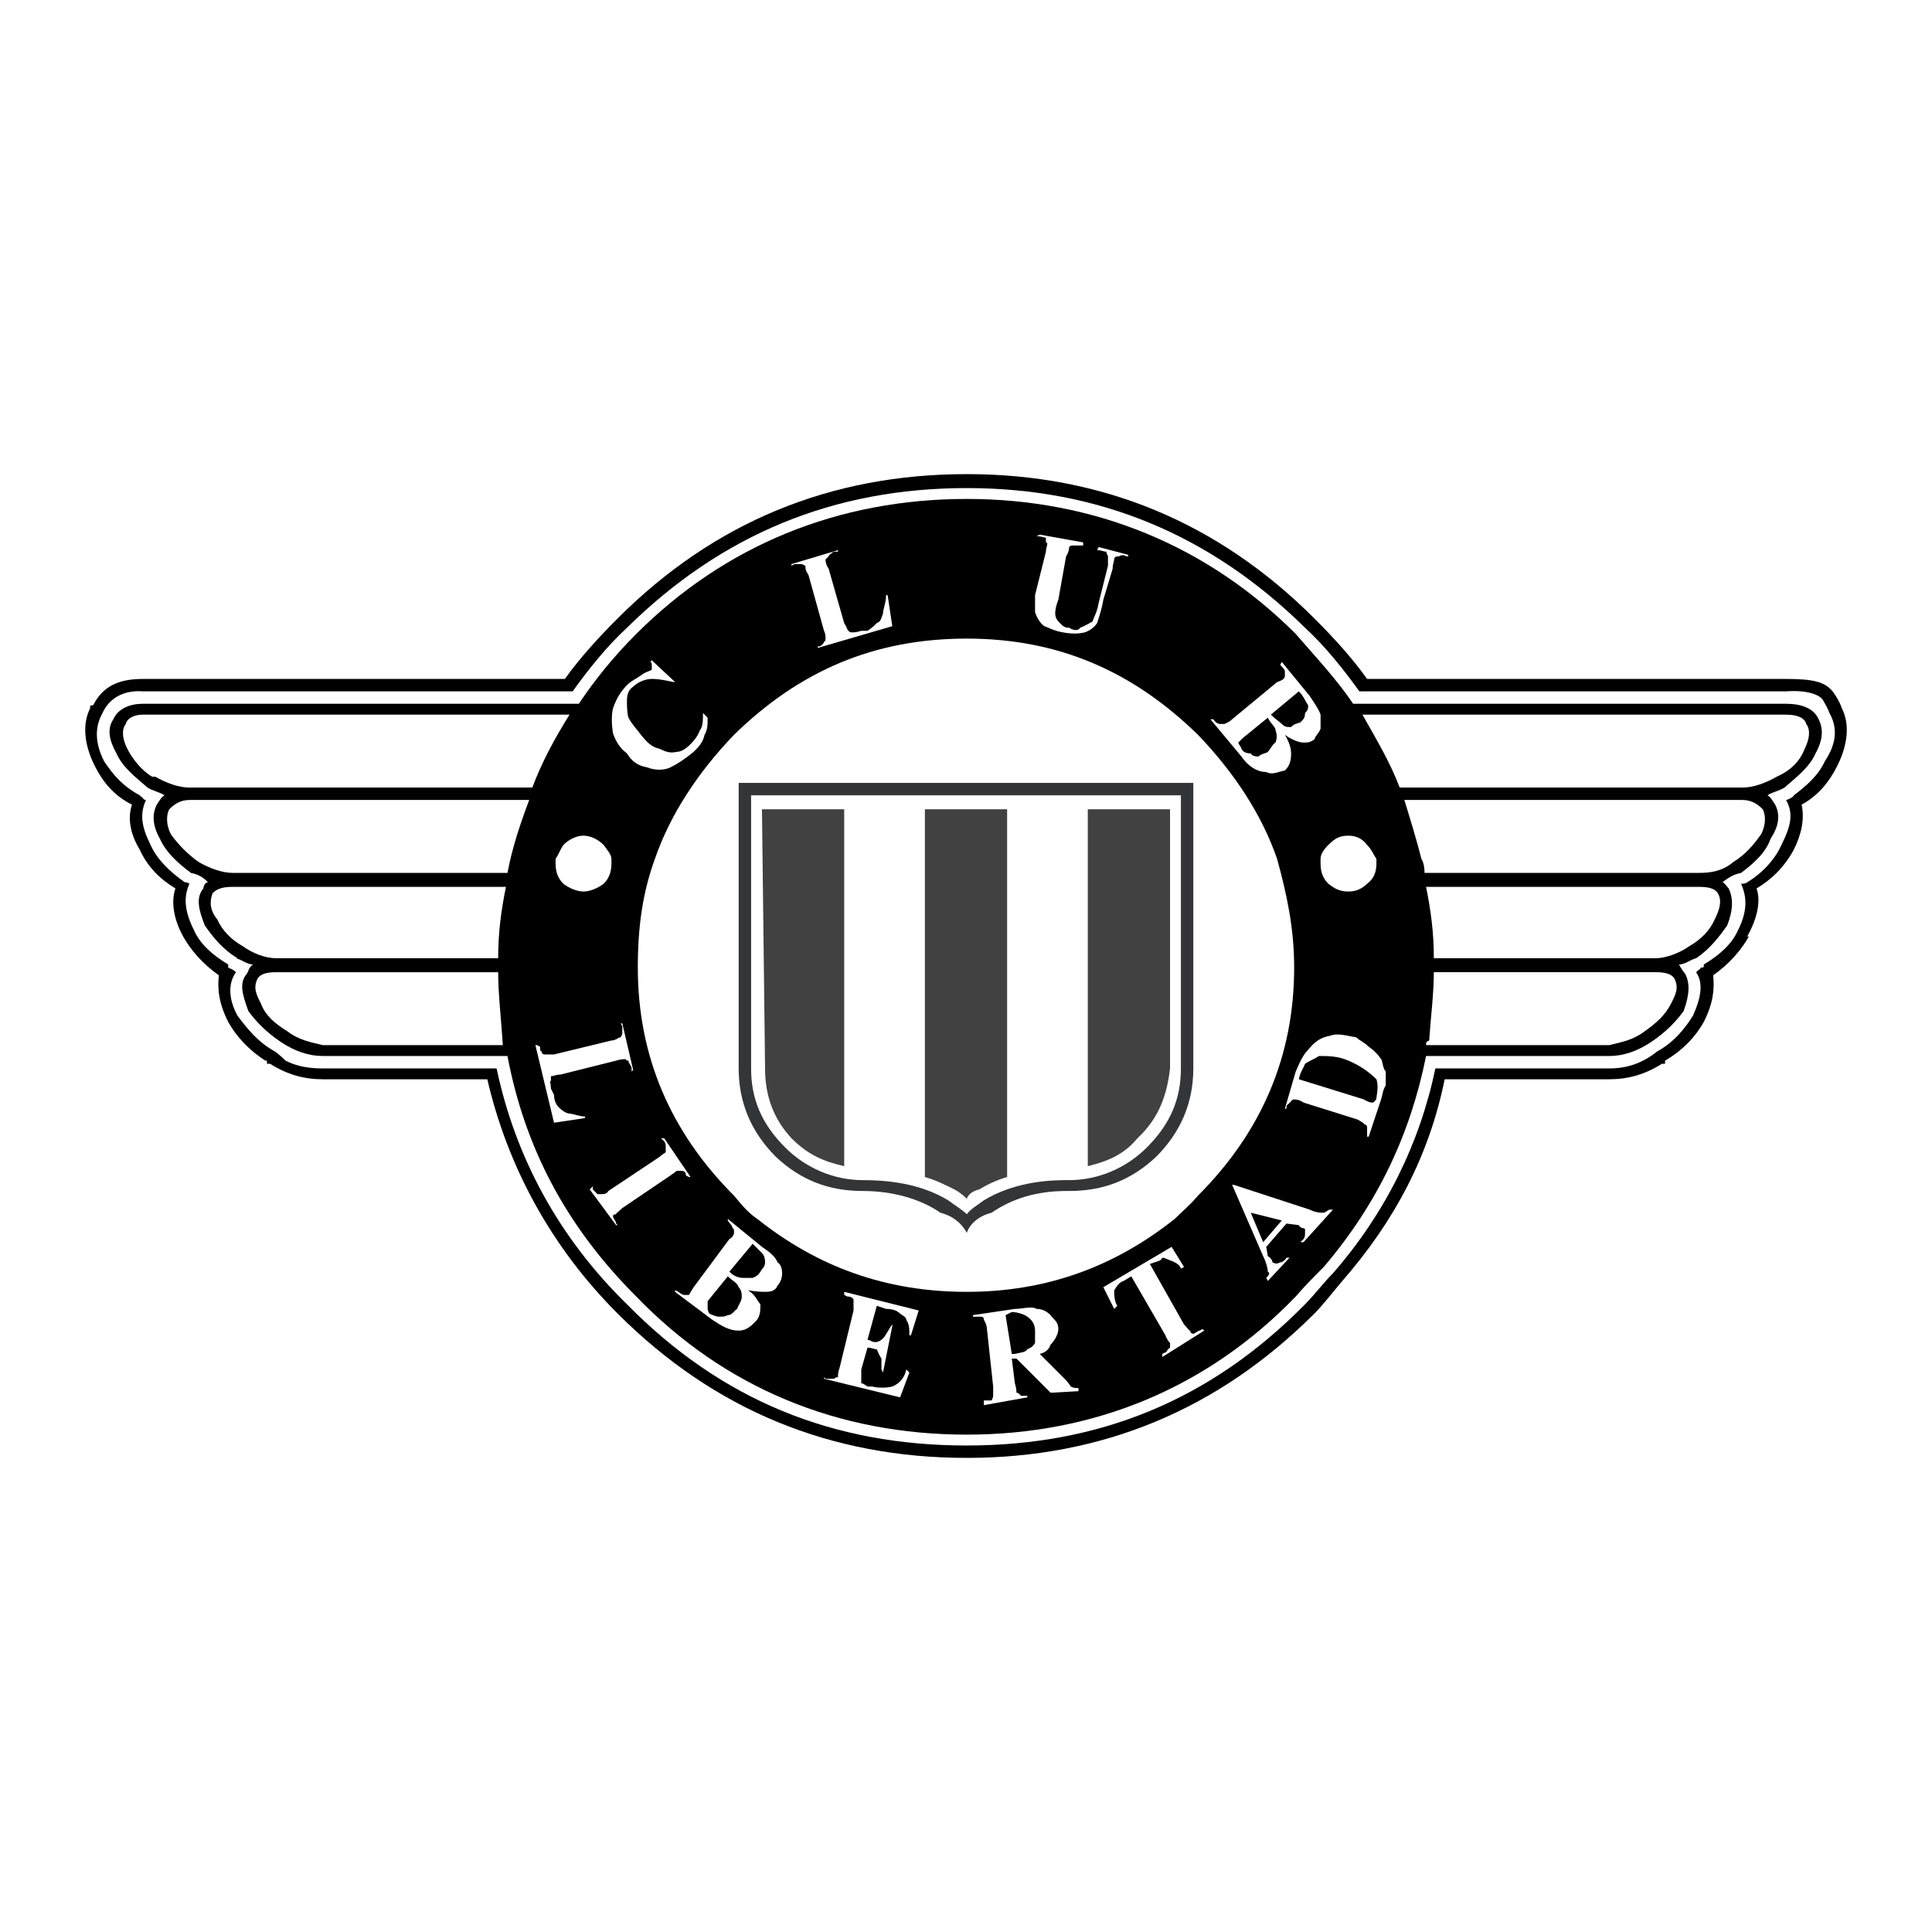
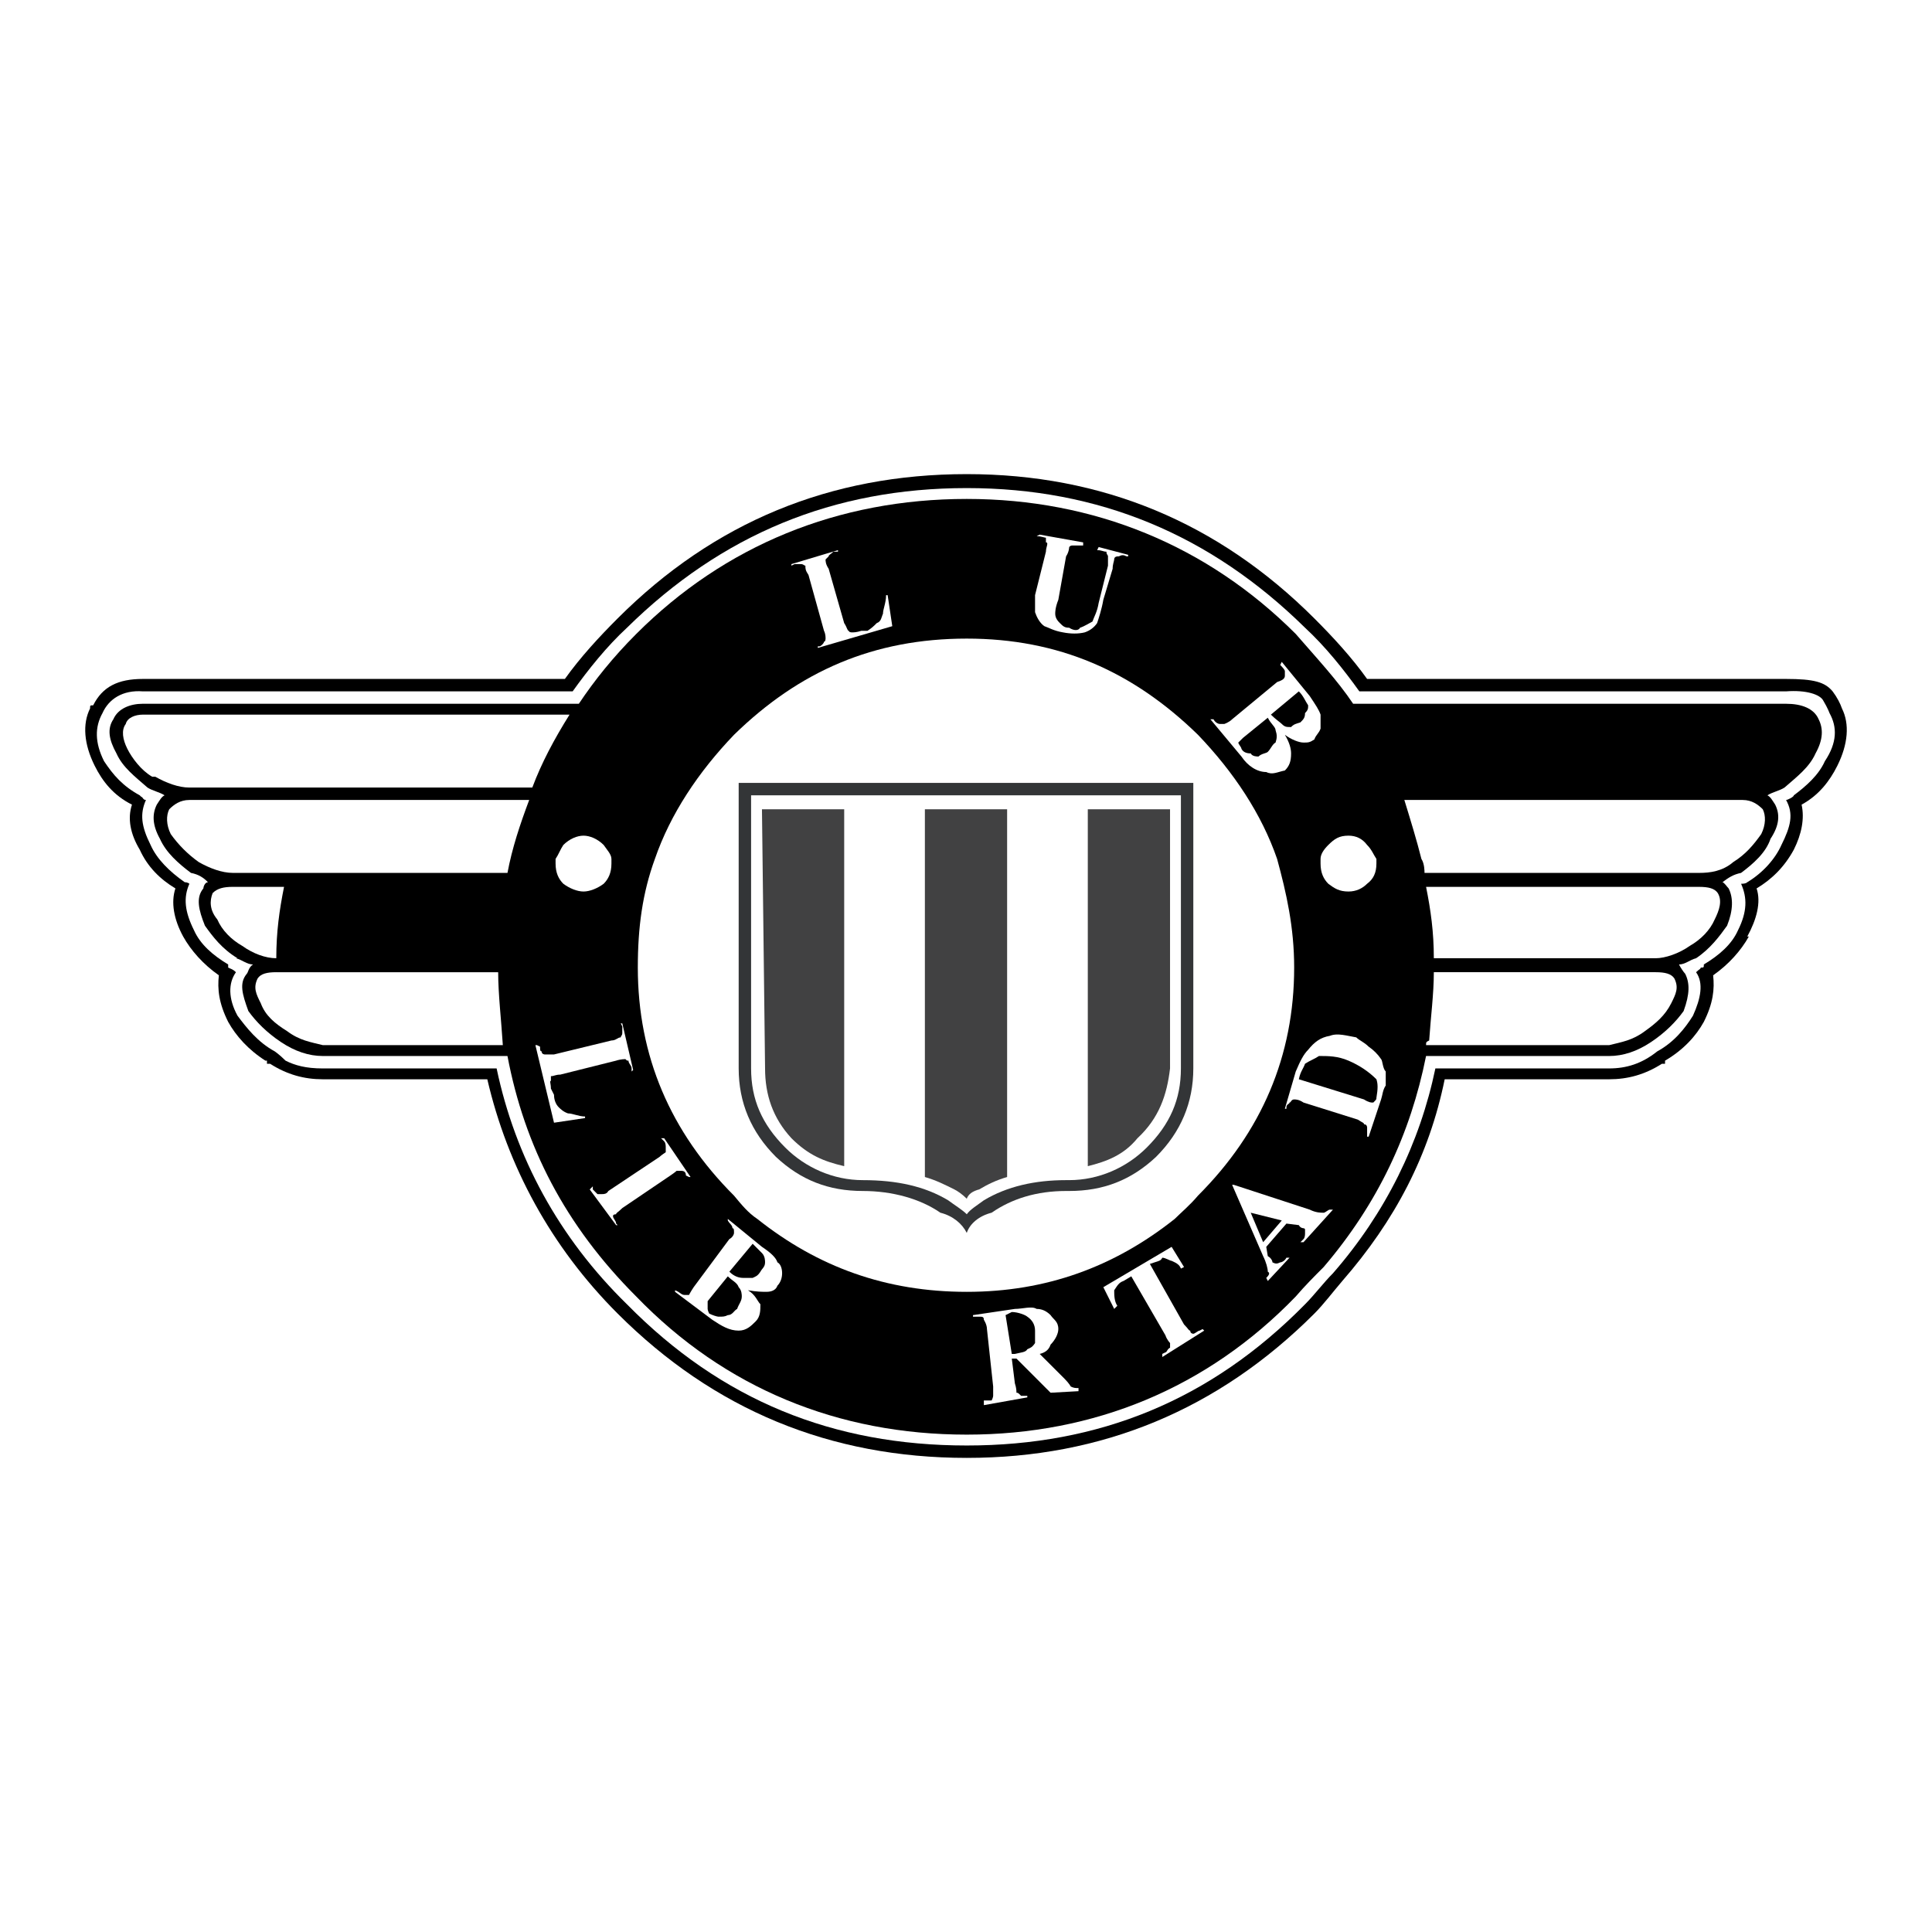
<svg xmlns="http://www.w3.org/2000/svg" version="1.0" id="Layer_1" x="0px" y="0px" width="192.756px" height="192.756px" viewBox="0 0 192.756 192.756" enable-background="new 0 0 192.756 192.756" xml:space="preserve">
  <g>
    <polygon fill-rule="evenodd" clip-rule="evenodd" fill="#FFFFFF" points="0,0 192.756,0 192.756,192.756 0,192.756 0,0  " />
    <path fill-rule="evenodd" clip-rule="evenodd" d="M182.84,68.976c-0.774-0.928-1.858-1.238-4.645-1.238h-41.799   c-1.548-2.167-3.405-4.18-5.264-6.038c-9.599-9.598-21.209-14.397-34.678-14.397c-13.623,0-25.234,4.799-34.832,14.397   c-1.858,1.858-3.715,3.87-5.264,6.038H14.251c-2.477,0-4.025,0.774-4.954,2.632c-0.31,0-0.31,0-0.31,0.31l0,0   c-0.774,1.548-0.619,3.561,0.464,5.728l0,0c0.774,1.548,1.858,2.941,3.715,3.871c-0.464,1.393-0.155,2.941,0.774,4.489   c0.774,1.703,2.013,2.941,3.561,3.87c-0.465,1.394-0.155,3.096,0.774,4.799c0.774,1.394,2.013,2.787,3.561,3.87   c-0.155,1.394,0,2.787,0.928,4.645c0.774,1.394,2.013,2.786,3.716,3.87c0,0,0,0,0.155,0c0,0,0,0,0,0.31l0,0l0,0h0.31   c1.703,1.084,3.406,1.548,5.264,1.548h16.41c2.013,8.67,6.347,16.72,13.004,23.377c9.598,9.599,21.209,14.397,34.832,14.397   c13.469,0,25.079-4.799,34.678-14.397c0.929-0.929,1.858-2.168,2.787-3.251c5.263-6.038,8.669-12.54,10.217-20.126h3.251   c0.155,0,0.155,0,0.465,0h12.694c1.857,0,3.561-0.464,5.264-1.548c0,0,0,0,0.31,0c0-0.31,0-0.31,0-0.31   c1.857-1.084,3.097-2.477,3.87-3.87c0.929-1.857,1.084-3.251,0.929-4.645c1.549-1.083,2.787-2.477,3.562-3.87h-0.155   c0.929-1.703,1.394-3.406,0.929-4.799c1.549-0.929,2.787-2.167,3.716-3.87c0.773-1.548,1.084-3.096,0.773-4.489   c1.703-0.929,2.787-2.323,3.562-3.871c1.083-2.167,1.238-4.18,0.464-5.728C183.614,70.215,183.305,69.596,182.84,68.976   L182.84,68.976z" />
    <path fill-rule="evenodd" clip-rule="evenodd" fill="#FFFFFF" d="M182.53,71.144c0,0-0.155-0.464-0.619-1.238   c-0.31-0.619-1.703-1.084-3.716-0.929h-42.573c-1.548-2.167-3.405-4.489-5.418-6.347c-9.443-9.289-20.59-13.934-33.749-13.934   c-13.313,0-24.46,4.645-33.903,13.934c-2.013,1.857-3.87,4.18-5.418,6.347H14.251c-2.013-0.155-3.406,0.774-4.025,2.167l0,0   c-0.774,1.394-0.774,2.941,0.155,4.799c0.929,1.393,1.858,2.477,3.561,3.406l0.155,0.155c0.155,0,0.155,0.31,0.464,0.31   c-0.62,1.393-0.464,2.632,0.464,4.49c0.619,1.393,1.858,2.632,3.406,3.715l0,0c0.31,0,0.464,0.155,0.464,0.155   c-0.619,1.394-0.464,2.787,0.464,4.645c0.62,1.393,1.858,2.477,3.406,3.406c0,0.31,0,0.31,0,0.31   c0.31,0.155,0.465,0.155,0.774,0.464c-0.774,1.084-0.774,2.632,0.155,4.335c0.929,1.238,2.013,2.632,3.715,3.561l0,0   c0,0,0.464,0.31,1.083,0.929c0.929,0.465,2.013,0.774,3.716,0.774h17.339c1.857,8.824,6.192,16.874,13.004,23.531   c9.443,9.598,20.59,14.088,33.903,14.088c13.159,0,24.306-4.49,33.749-14.088c0.929-0.93,1.857-2.168,2.787-3.097   c5.263-6.037,8.669-13.004,10.217-20.435h17.339c1.703,0,3.251-0.465,4.8-1.703l0,0l0,0c1.702-0.929,2.786-2.322,3.561-3.561   c0.773-1.703,1.083-3.251,0.31-4.335c0.31-0.31,0.464-0.31,0.464-0.464c0.31,0,0.31,0,0.31-0.31   c1.549-0.929,2.787-2.013,3.406-3.406c0.929-1.858,0.929-3.251,0.31-4.645c0.154,0,0.464,0,0.619-0.155l0,0l0,0   c1.548-0.929,2.786-2.322,3.406-3.715c0.929-1.858,1.238-3.097,0.464-4.49c0.155,0,0.774-0.31,0.774-0.464   c1.238-0.929,2.477-2.013,3.096-3.406C183.305,74.085,183.305,72.537,182.53,71.144L182.53,71.144z" />
    <path fill-rule="evenodd" clip-rule="evenodd" d="M178.195,70.215c1.548,0,2.786,0.464,3.251,1.548   c0.465,0.929,0.465,2.012-0.31,3.406c-0.619,1.393-1.857,2.322-3.096,3.406l0,0c-0.465,0.31-1.238,0.464-1.703,0.774   c0.31,0.155,0.465,0.464,0.773,0.929c0.465,0.928,0.465,2.012-0.464,3.406c-0.465,1.393-1.703,2.477-2.941,3.406l0,0   c-0.774,0.155-1.238,0.464-1.858,0.929c0.155,0,0.465,0.464,0.62,0.619c0.464,0.929,0.464,2.167-0.155,3.715   c-0.773,1.084-1.703,2.322-3.096,3.251c-0.62,0.155-1.084,0.62-1.703,0.62c0.154,0.31,0.464,0.774,0.619,0.929   c0.464,0.929,0.464,2.012-0.155,3.715c-0.773,1.084-1.857,2.168-3.251,3.097c-1.393,0.929-2.786,1.393-4.18,1.393h-18.268   c-1.548,7.741-4.799,14.707-10.218,21.055c-0.929,0.929-1.857,1.858-2.786,2.941c-8.824,9.134-20.126,13.778-32.82,13.778   c-12.849,0-24.15-4.645-32.974-13.778c-7.122-7.121-11.146-15.017-12.85-23.996H32.209c-1.393,0-2.787-0.464-4.18-1.393l0,0   c-1.393-0.929-2.477-2.013-3.251-3.097c-0.619-1.703-0.929-2.786-0.155-3.715c0.155-0.155,0.155-0.62,0.62-0.929   c-0.62,0-1.084-0.465-1.703-0.62h0.155c-1.548-0.929-2.477-2.167-3.251-3.251c-0.619-1.548-0.929-2.786-0.155-3.715   c0-0.155,0.155-0.619,0.464-0.619c-0.464-0.464-0.929-0.774-1.703-0.929c-1.238-0.929-2.477-2.013-3.096-3.406   c-0.774-1.394-0.774-2.478-0.31-3.406c0.31-0.465,0.464-0.774,0.774-0.929c-0.465-0.31-1.239-0.464-1.703-0.774   c-1.239-1.084-2.477-2.013-3.096-3.406c-0.774-1.394-0.929-2.477-0.31-3.406c0.464-1.084,1.703-1.548,2.941-1.548h43.502   c1.548-2.322,3.406-4.645,5.728-6.967c8.824-8.824,20.125-13.468,32.974-13.468c12.694,0,23.996,4.644,32.82,13.468   c2.013,2.322,4.18,4.645,5.728,6.967H178.195L178.195,70.215z" />
-     <path fill-rule="evenodd" clip-rule="evenodd" fill="#FFFFFF" d="M180.208,72.227c-0.154-0.619-0.929-0.928-2.013-0.928h-42.264   c1.394,2.477,2.787,4.799,3.716,7.276h34.213c1.084,0,2.322-0.464,3.406-1.084c1.394-0.619,2.322-1.548,2.787-2.786   C180.518,73.775,180.672,72.847,180.208,72.227L180.208,72.227z" />
    <path fill-rule="evenodd" clip-rule="evenodd" fill="#FFFFFF" d="M175.873,80.742c-0.465-0.464-1.083-0.929-2.013-0.929h-33.748   c0.619,2.013,1.238,4.025,1.703,5.883c0.31,0.465,0.31,1.239,0.31,1.394h27.401c1.083,0,2.321-0.155,3.405-1.083   c1.238-0.774,2.013-1.703,2.787-2.787C176.183,82.29,176.183,81.361,175.873,80.742L175.873,80.742z" />
    <path fill-rule="evenodd" clip-rule="evenodd" fill="#FFFFFF" d="M171.384,89.102c-0.31-0.464-0.929-0.619-1.857-0.619h-27.247   c0.465,2.322,0.774,4.49,0.774,7.121h22.138c0.929,0,2.322-0.464,3.405-1.238l0,0c1.084-0.619,2.013-1.548,2.478-2.632   C171.539,90.805,171.848,89.876,171.384,89.102L171.384,89.102z" />
    <path fill-rule="evenodd" clip-rule="evenodd" fill="#FFFFFF" d="M167.049,97.616c-0.31-0.464-0.929-0.619-1.857-0.619h-22.138   c0,2.167-0.31,4.489-0.465,6.812c-0.31,0.155-0.31,0.155-0.31,0.465h18.268c1.238-0.31,2.322-0.465,3.561-1.394l0,0   c1.084-0.774,2.013-1.548,2.632-2.786C167.204,99.164,167.514,98.545,167.049,97.616L167.049,97.616z" />
    <path fill-rule="evenodd" clip-rule="evenodd" fill="#FFFFFF" d="M18.895,79.813c-0.929,0-1.548,0.465-2.012,0.929   c-0.31,0.619-0.31,1.548,0.154,2.477c0.774,1.084,1.703,2.013,2.787,2.787l0,0c1.083,0.619,2.322,1.083,3.406,1.083h27.401   c0.464-2.477,1.238-4.799,2.167-7.276H18.895L18.895,79.813z" />
-     <path fill-rule="evenodd" clip-rule="evenodd" fill="#FFFFFF" d="M24.159,94.365c1.084,0.774,2.322,1.238,3.406,1.238h22.138   c0-2.631,0.31-4.799,0.774-7.121H23.23c-0.929,0-1.548,0.155-2.013,0.619c-0.31,0.774-0.31,1.703,0.464,2.632   C22.146,92.817,23.075,93.746,24.159,94.365L24.159,94.365z" />
+     <path fill-rule="evenodd" clip-rule="evenodd" fill="#FFFFFF" d="M24.159,94.365c1.084,0.774,2.322,1.238,3.406,1.238c0-2.631,0.31-4.799,0.774-7.121H23.23c-0.929,0-1.548,0.155-2.013,0.619c-0.31,0.774-0.31,1.703,0.464,2.632   C22.146,92.817,23.075,93.746,24.159,94.365L24.159,94.365z" />
    <path fill-rule="evenodd" clip-rule="evenodd" fill="#FFFFFF" d="M27.564,96.997c-0.929,0-1.548,0.155-1.857,0.619   c-0.464,0.929-0.155,1.548,0.31,2.478c0.464,1.238,1.393,2.012,2.632,2.786c1.238,0.929,2.322,1.084,3.561,1.394h17.958   c-0.155-2.478-0.465-5.109-0.465-7.276H27.564L27.564,96.997z" />
    <path fill-rule="evenodd" clip-rule="evenodd" fill="#FFFFFF" d="M18.895,78.575h34.213c0.929-2.477,2.167-4.799,3.715-7.276   H14.251c-0.774,0-1.548,0.31-1.703,0.928c-0.464,0.62-0.31,1.548,0.155,2.478c0.464,0.929,1.394,2.167,2.477,2.786h0.31   C16.573,78.11,17.812,78.575,18.895,78.575L18.895,78.575z" />
    <path fill-rule="evenodd" clip-rule="evenodd" fill="#FFFFFF" d="M65.338,85.696c-1.239,3.406-1.703,6.812-1.703,10.837   c0,8.824,3.251,16.41,9.598,22.757l0,0c0.774,0.929,1.394,1.703,2.322,2.322c6.038,4.799,12.85,7.275,20.899,7.275   c7.896,0,14.707-2.477,20.745-7.275c0.619-0.619,1.548-1.394,2.322-2.322l0,0c6.347-6.348,9.598-13.934,9.598-22.757   c0-4.025-0.773-7.431-1.702-10.837c-1.549-4.49-4.335-8.669-7.896-12.385c-6.502-6.347-13.934-9.598-23.067-9.598   c-9.288,0-16.719,3.251-23.222,9.598C69.673,77.026,66.887,81.206,65.338,85.696L65.338,85.696z" />
    <path fill-rule="evenodd" clip-rule="evenodd" fill="#333537" d="M106.673,118.825h-0.31c-2.941,0-5.418,0.774-7.431,2.168   c-1.239,0.31-2.168,1.083-2.478,2.013c-0.464-0.93-1.393-1.703-2.631-2.013c-2.013-1.394-4.799-2.168-7.741-2.168   c-3.406,0-6.192-1.083-8.669-3.405c-2.477-2.478-3.715-5.419-3.715-8.824V78.11h45.359v28.485c0,3.405-1.238,6.347-3.716,8.824   C112.865,117.742,110.078,118.825,106.673,118.825L106.673,118.825z" />
    <path fill-rule="evenodd" clip-rule="evenodd" fill="#FFFFFF" d="M106.363,117.742h0.31c2.941,0,5.728-1.239,7.74-3.252   c2.322-2.321,3.406-4.799,3.406-7.895V79.349H74.937v27.247c0,3.096,1.084,5.573,3.406,7.895c2.013,2.013,4.799,3.252,7.741,3.252   c3.406,0,6.192,0.619,8.515,2.012c0.619,0.465,1.394,0.93,1.857,1.394c0.31-0.464,1.084-0.929,1.703-1.394   C100.48,118.361,103.267,117.742,106.363,117.742L106.363,117.742z" />
    <path fill-rule="evenodd" clip-rule="evenodd" fill="#414142" d="M92.275,80.742h8.205v36.69c-1.084,0.31-2.013,0.773-2.787,1.238   c-0.619,0.154-1.083,0.464-1.238,0.929c-0.464-0.465-0.929-0.774-1.238-0.929c-0.929-0.465-1.858-0.929-2.941-1.238V80.742   L92.275,80.742z" />
    <path fill-rule="evenodd" clip-rule="evenodd" fill="#414142" d="M76.021,80.742h8.205v35.606   c-2.012-0.465-3.561-1.084-5.264-2.787c-1.857-2.012-2.631-4.334-2.631-6.966L76.021,80.742L76.021,80.742z" />
    <path fill-rule="evenodd" clip-rule="evenodd" fill="#414142" d="M113.484,113.562c-1.394,1.703-3.096,2.322-4.954,2.787V80.742   h8.205v25.854C116.426,109.228,115.652,111.55,113.484,113.562L113.484,113.562z" />
    <path fill-rule="evenodd" clip-rule="evenodd" fill="#FFFFFF" d="M137.325,85.696c-0.31-0.464-0.464-0.929-0.929-1.393   c-0.465-0.619-1.084-0.929-1.857-0.929c-0.93,0-1.394,0.31-2.013,0.929c-0.465,0.464-0.774,0.929-0.774,1.393   c0,0.31,0,0.465,0,0.465c0,0.929,0.31,1.548,0.774,2.012c0.619,0.464,1.083,0.774,2.013,0.774c0.773,0,1.393-0.31,1.857-0.774   c0.619-0.464,0.929-1.083,0.929-2.012C137.325,86.161,137.325,86.006,137.325,85.696L137.325,85.696z" />
    <path fill-rule="evenodd" clip-rule="evenodd" fill="#FFFFFF" d="M60.229,84.303c-0.619-0.619-1.393-0.929-2.012-0.929   c-0.62,0-1.394,0.31-2.013,0.929c-0.31,0.464-0.464,0.929-0.774,1.393c0,0.31,0,0.465,0,0.465c0,0.929,0.31,1.548,0.774,2.012   c0.619,0.464,1.393,0.774,2.013,0.774c0.619,0,1.393-0.31,2.012-0.774c0.464-0.464,0.774-1.083,0.774-2.012c0,0,0-0.155,0-0.465   C61.003,85.231,60.539,84.767,60.229,84.303L60.229,84.303z" />
    <path fill-rule="evenodd" clip-rule="evenodd" fill="#FFFFFF" d="M127.882,66.035l-0.154,0.31c0.154,0.155,0.464,0.464,0.464,0.619   c0,0.31,0,0.31,0,0.464c0,0.31-0.31,0.464-0.773,0.62l-4.49,3.715c-0.31,0.309-0.773,0.464-0.773,0.464c-0.155,0-0.155,0-0.465,0   c-0.155,0-0.465-0.155-0.619-0.464h-0.31l3.097,3.715c0.619,0.929,1.548,1.548,2.477,1.548c0.619,0.31,1.084,0,1.857-0.154   c0.465-0.465,0.619-0.929,0.619-1.703c0-0.464-0.154-1.084-0.619-1.858c0.619,0.464,1.394,0.774,1.857,0.774   c0.465,0,0.62,0,1.084-0.31c0.155-0.464,0.465-0.619,0.619-1.083c0-0.465,0-0.929,0-1.393c-0.154-0.465-0.464-0.929-1.083-1.858   L127.882,66.035L127.882,66.035z M127.263,72.847c0.155,0.464,0.155,0.774,0,1.238c-0.31,0.155-0.465,0.62-0.774,0.929   c-0.154,0.155-0.619,0.155-0.929,0.464c-0.154,0-0.619,0-0.774-0.31c-0.464,0-0.773-0.155-0.928-0.464   c0-0.155-0.311-0.465-0.311-0.62c0,0,0.311-0.31,0.465-0.464l2.477-2.012C126.798,72.227,127.263,72.537,127.263,72.847   L127.263,72.847z M127.882,72.227c-0.154-0.155-0.619-0.464-1.084-0.928l2.787-2.323c0.464,0.465,0.619,0.929,0.929,1.394   c0,0.31,0,0.464-0.31,0.774c0,0.465-0.155,0.62-0.464,0.929c-0.465,0.155-0.62,0.155-0.93,0.465   C128.347,72.537,128.191,72.537,127.882,72.227L127.882,72.227z" />
    <path fill-rule="evenodd" clip-rule="evenodd" fill="#FFFFFF" d="M83.142,55.043h0.464v-0.155l-4.645,1.393v0.155l0.31-0.155   c0.155,0,0.464,0,0.619,0c0.31,0,0.31,0.155,0.464,0.155c0,0.31,0,0.465,0.31,0.929l1.548,5.573c0.155,0.31,0.155,0.62,0.155,0.774   c0,0,0,0.31-0.155,0.31c0,0.155-0.31,0.464-0.464,0.464h-0.155v0.155l7.431-2.167l-0.464-3.097h-0.155   c0,0.774-0.31,1.394-0.31,1.858c-0.155,0.31-0.155,0.774-0.619,0.929c-0.31,0.31-0.464,0.465-0.929,0.774h-0.619   c-0.464,0.155-0.774,0.155-0.929,0.155c0,0-0.31,0-0.31-0.155c-0.155,0-0.155-0.309-0.465-0.774l-1.548-5.418   c-0.31-0.464-0.31-0.774-0.31-0.929l0.31-0.31C82.677,55.353,82.832,55.353,83.142,55.043L83.142,55.043z" />
-     <path fill-rule="evenodd" clip-rule="evenodd" fill="#FFFFFF" d="M70.292,73.311c0.31-0.464,0.31-1.084,0.31-1.703l-0.464-0.465   c0,0.62,0,1.394-0.31,1.703c-0.155,0.464-0.464,0.929-0.929,1.393c-0.464,0.465-0.929,0.774-1.393,0.774   c-0.619,0.155-1.084,0-1.703-0.31c-0.774-0.155-1.238-0.62-1.857-1.394c-0.464-0.619-0.929-1.084-1.239-1.703   c-0.155-0.465-0.155-1.239-0.155-1.703c0-0.619,0.155-1.084,0.619-1.394c0.465-0.464,1.238-0.774,1.858-0.774   c0.774,0,1.393,0.155,2.167,0.31h0.155l-2.322-2.167l-0.155,0.155c0.155,0,0.155,0.31,0.155,0.464v0.31   c-0.155,0.155-0.464,0.155-0.929,0.464c-0.619,0.464-1.083,0.619-1.548,1.083c-0.619,0.619-1.083,1.394-1.393,2.322   c-0.155,0.62-0.155,1.548,0,2.477c0.31,0.929,0.774,1.548,1.393,2.013c0.464,0.774,1.084,1.238,2.013,1.393   c0.774,0.31,1.703,0.31,2.322,0c0.929-0.464,1.548-0.929,2.322-1.548C69.673,74.549,70.138,74.085,70.292,73.311L70.292,73.311z" />
    <path fill-rule="evenodd" clip-rule="evenodd" fill="#FFFFFF" d="M111.162,55.817c0-0.31,0.31-0.31,0.465-0.31   c0.31-0.155,0.464-0.155,0.773,0h0.155v-0.155l-2.941-0.774l-0.154,0.31c0.464,0,0.618,0.155,0.929,0.155   c0,0.31,0.154,0.31,0.154,0.464c0,0.31,0,0.464,0,0.929l-0.929,3.716c-0.154,0.929-0.465,1.393-0.619,1.857   c-0.31,0.155-0.774,0.465-1.238,0.62c-0.155,0.309-0.619,0.309-1.084,0c-0.464,0-0.619-0.155-0.929-0.465   c-0.155-0.155-0.465-0.464-0.465-0.929c0-0.155,0-0.619,0.31-1.394l0.774-4.334c0.31-0.464,0.31-0.929,0.31-0.929   c0.154-0.155,0.154-0.155,0.465-0.155c0,0,0.464,0,0.619,0h0.31v-0.31l-4.335-0.774l-0.31,0.155c0.465,0,0.774,0.155,0.929,0.155   c0,0,0,0.309,0,0.464c0.31,0,0,0.465,0,0.929l-1.084,4.334c0,0.774,0,1.239,0,1.703c0.155,0.464,0.465,1.083,0.93,1.394   c0.464,0.155,0.929,0.464,1.857,0.619c0.773,0.154,1.548,0.154,2.167,0c0.465-0.155,0.929-0.464,1.239-0.929   c0.154-0.464,0.464-1.393,0.618-2.322l0.93-3.096C111.008,56.282,111.162,55.972,111.162,55.817L111.162,55.817z" />
    <path fill-rule="evenodd" clip-rule="evenodd" fill="#FFFFFF" d="M130.514,104.737c-0.465,0.465-0.773,1.084-1.238,2.168   l-1.084,3.715h0.155v-0.154c0-0.31,0.31-0.31,0.31-0.465c0.154,0,0.154-0.31,0.464-0.31c0.155,0,0.465,0,0.929,0.31l5.419,1.703   c0.464,0.31,0.619,0.31,0.619,0.465c0.31,0,0.31,0.31,0.31,0.31c0,0.154,0,0.464,0,0.619v0.31h0.155l1.238-3.716   c0.154-0.464,0.154-0.929,0.464-1.393c0-0.465,0-0.93,0-1.394c-0.31-0.31-0.31-1.084-0.464-1.239   c-0.31-0.464-0.774-0.929-1.238-1.238c-0.465-0.464-0.93-0.619-1.239-0.929c-0.929-0.154-1.857-0.464-2.632-0.154   C131.752,103.499,131.133,103.964,130.514,104.737L130.514,104.737z M130.204,106.131c0.465-0.31,0.929-0.465,1.394-0.774   c0.929,0,1.857,0,2.941,0.465c1.083,0.465,2.013,1.084,2.786,1.857c0.155,0.465,0.155,0.93,0,1.858c0,0.154,0,0.154-0.31,0.464   h-0.154c0,0-0.31,0-0.774-0.31l-6.502-2.013C129.74,106.905,130.049,106.596,130.204,106.131L130.204,106.131z" />
    <path fill-rule="evenodd" clip-rule="evenodd" fill="#FFFFFF" d="M132.991,120.684h-0.311c-0.154,0-0.464,0.31-0.619,0.31   c-0.31,0-0.773,0-1.393-0.31l-7.586-2.478h-0.155l3.097,7.121c0.31,0.619,0.464,1.239,0.464,1.549c0.31,0.154,0,0.464-0.154,0.619   l0.154,0.31l2.168-2.322h-0.31c-0.155,0.31-0.465,0.464-0.619,0.464c-0.31,0.155-0.465,0.155-0.774,0   c0-0.154-0.155-0.464-0.465-0.619l-0.154-0.929l2.013-2.322l1.238,0.155c0.155,0.31,0.464,0.31,0.464,0.31s0.155,0,0.155,0.155   v0.31c0,0.154,0,0.464-0.155,0.619l-0.309,0.31h0.309L132.991,120.684L132.991,120.684z M127.882,121.767l-1.857,2.168   l-1.239-2.941L127.882,121.767L127.882,121.767z" />
    <path fill-rule="evenodd" clip-rule="evenodd" fill="#FFFFFF" d="M119.677,132.759c-0.154,0-0.464,0.31-0.619,0.31   c0,0-0.31,0-0.31-0.31c-0.154,0-0.154-0.155-0.619-0.619l-3.406-6.038l0.465-0.155c0.465-0.154,0.619-0.154,0.773-0.464   c0.311,0,0.774,0.31,0.93,0.31c0.31,0.154,0.773,0.31,0.929,0.774l0.31-0.155l-1.238-2.013l-6.812,4.025l1.084,2.167l0.31-0.31   c-0.31-0.464-0.31-1.084-0.31-1.548c0.31-0.464,0.465-0.774,0.929-0.929l0.774-0.465l3.406,5.883   c0.154,0.465,0.464,0.774,0.464,0.774c0,0.154,0,0.464,0,0.464c-0.31,0.155-0.31,0.465-0.464,0.465l-0.311,0.155v0.31l4.181-2.632   l-0.155-0.155L119.677,132.759L119.677,132.759z" />
    <path fill-rule="evenodd" clip-rule="evenodd" fill="#FFFFFF" d="M55.275,105.202c-0.464,0-0.773,0-0.928,0c0,0-0.31,0-0.31-0.31   c-0.155,0-0.155-0.155-0.155-0.465l-0.31-0.154h-0.155l1.857,7.74l3.097-0.464v-0.155c-0.619,0-1.239-0.31-1.703-0.31   c-0.464-0.155-0.774-0.465-0.929-0.619c-0.31-0.31-0.465-0.774-0.465-1.238l-0.31-0.619c0-0.465-0.154-0.774,0-0.774   c0-0.155,0-0.465,0-0.465c0.31,0,0.464-0.154,0.929-0.154l5.573-1.394c0.464-0.155,0.929-0.155,0.929-0.155   c0.155,0.155,0.155,0.155,0.31,0.155c0,0.31,0.31,0.465,0.31,0.774v0.31l0.155-0.155l-1.083-4.645h-0.155l0.155,0.31   c0,0.155,0,0.465,0,0.62c0,0.31-0.155,0.31-0.155,0.464c-0.31,0-0.464,0.31-0.929,0.31L55.275,105.202L55.275,105.202z" />
    <path fill-rule="evenodd" clip-rule="evenodd" fill="#FFFFFF" d="M59.146,118.361l-0.31,0.31l2.632,3.561h0.155l-0.155-0.155   c0-0.31-0.31-0.464-0.31-0.773c0,0,0-0.155,0.31-0.155c0-0.154,0.155-0.154,0.619-0.619l4.799-3.251   c0.464-0.31,0.619-0.465,0.619-0.465c0.31,0,0.464,0,0.464,0c0.31,0,0.464,0.155,0.464,0.465l0.31,0.155h0.155l-2.632-3.871h-0.31   l0.31,0.311c0.155,0.154,0.155,0.464,0.155,0.618c0,0.311,0,0.311,0,0.465c0,0-0.464,0.31-0.619,0.465l-5.109,3.405   c-0.155,0.31-0.464,0.31-0.619,0.31c-0.31,0-0.31,0-0.465,0c0,0-0.31-0.31-0.464-0.464V118.361L59.146,118.361z" />
    <path fill-rule="evenodd" clip-rule="evenodd" fill="#FFFFFF" d="M77.568,125.946c-0.155-0.464-0.619-0.929-1.548-1.548   l-3.406-2.786v0.154c0.155,0.31,0.464,0.465,0.464,0.774c0.154,0,0.154,0.155,0.154,0.465c0,0.154-0.154,0.464-0.464,0.619   l-3.561,4.799c-0.31,0.464-0.464,0.773-0.464,0.773c-0.31,0-0.464,0-0.464,0c-0.31,0-0.464-0.31-0.929-0.464v0.154l3.715,2.787   c0.929,0.619,1.703,1.084,2.632,1.084c0.774,0,1.238-0.465,1.703-0.929c0.465-0.465,0.465-1.084,0.465-1.703   c-0.31-0.31-0.465-0.93-1.239-1.394c0.929,0.154,1.394,0.154,1.858,0.154s0.929-0.154,1.083-0.618   c0.31-0.311,0.465-0.774,0.465-1.239C78.033,126.566,77.878,126.102,77.568,125.946L77.568,125.946z M76.021,125.018   c0.31,0.31,0.31,0.774,0.31,0.929c0,0.465-0.31,0.62-0.464,0.93c-0.31,0.464-0.465,0.464-0.774,0.619c-0.464,0-0.619,0-0.929,0   c-0.464,0-0.929-0.155-1.393-0.619l2.322-2.787C75.556,124.554,75.866,124.863,76.021,125.018L76.021,125.018z M72.615,127.34   c0.464,0.465,0.929,0.619,1.083,1.084c0.31,0.31,0.31,0.773,0.31,0.929c0,0.465-0.31,0.774-0.464,1.238   c-0.31,0.155-0.464,0.619-0.929,0.619c-0.31,0.155-0.465,0.155-0.929,0.155c-0.155,0-0.619-0.155-0.929-0.31   c-0.155-0.31-0.155-0.465-0.155-0.465c0-0.31,0-0.464,0-0.773L72.615,127.34L72.615,127.34z" />
-     <path fill-rule="evenodd" clip-rule="evenodd" fill="#FFFFFF" d="M87.477,130.281l0.929,0.31c0.619,0,1.083,0.155,1.393,0.465   c0.155,0.154,0.62,0.31,0.62,0.619c0.31,0.465,0.31,0.929,0.31,1.548h0.155l0.774-2.477l-7.431-1.858v0.31l0.31,0.155   c0.155,0,0.465,0,0.62,0.31c0,0.155,0,0.155,0,0.465c0,0,0,0.154,0,0.619l-1.394,5.728c-0.155,0.465-0.155,0.619-0.155,0.93   c-0.31,0-0.31,0.154-0.464,0.154c0,0-0.464,0-0.774,0l-0.155-0.154v0.154l7.585,1.857l0.929-2.477l-0.31-0.31   c-0.155,0.774-0.62,1.393-1.394,1.703c-0.619,0.154-1.394,0.154-2.012,0h-0.465c-0.464-0.311-0.464-0.311-0.619-0.311   c0-0.154,0-0.154,0-0.464c0,0,0-0.465,0-0.929l0.619-2.168c0.465,0,0.62,0.155,0.929,0.155c0.154,0.31,0.154,0.465,0.464,0.929   c0,0.31,0,0.619,0,1.084l0.155,0.31l0.929-4.645v-0.154c-0.464,0.619-0.619,1.083-0.929,1.393   c-0.465,0.465-0.929,0.465-1.394,0.155h-0.155L87.477,130.281L87.477,130.281z" />
    <path fill-rule="evenodd" clip-rule="evenodd" fill="#FFFFFF" d="M105.589,132.604c0-0.773-0.464-0.929-0.773-1.394   c-0.465-0.464-0.929-0.619-1.394-0.619c-0.465-0.31-1.394,0-2.168,0l-4.179,0.619v0.155c0.464,0,0.619,0,0.619,0   c0.31,0,0.465,0,0.465,0.31c0,0,0.31,0.465,0.31,0.929l0.619,5.729c0,0.464,0,0.619,0,0.929c0,0,0,0.154-0.154,0.464   c-0.31,0-0.465,0-0.774,0v0.465l4.335-0.774v-0.154c-0.155,0-0.619,0-0.619,0c-0.31-0.31-0.31-0.31-0.465-0.31   c0-0.155,0-0.465-0.155-0.93l-0.309-2.477h0.464l3.406,3.406l2.786-0.155v-0.31c-0.31,0-0.464,0-0.774-0.154   c0,0-0.154-0.311-0.618-0.774l-2.478-2.477c0.619-0.155,0.929-0.465,1.084-0.93C105.279,133.688,105.589,133.068,105.589,132.604   L105.589,132.604z M103.267,133.997c-0.31,0.464-0.464,0.464-0.773,0.619c-0.155,0.31-0.619,0.31-1.239,0.465h-0.309l-0.619-3.871   l0.619-0.31c0.619,0,1.393,0.31,1.548,0.465c0.464,0.31,0.773,0.774,0.773,1.394C103.267,133.223,103.267,133.688,103.267,133.997   L103.267,133.997z" />
  </g>
</svg>